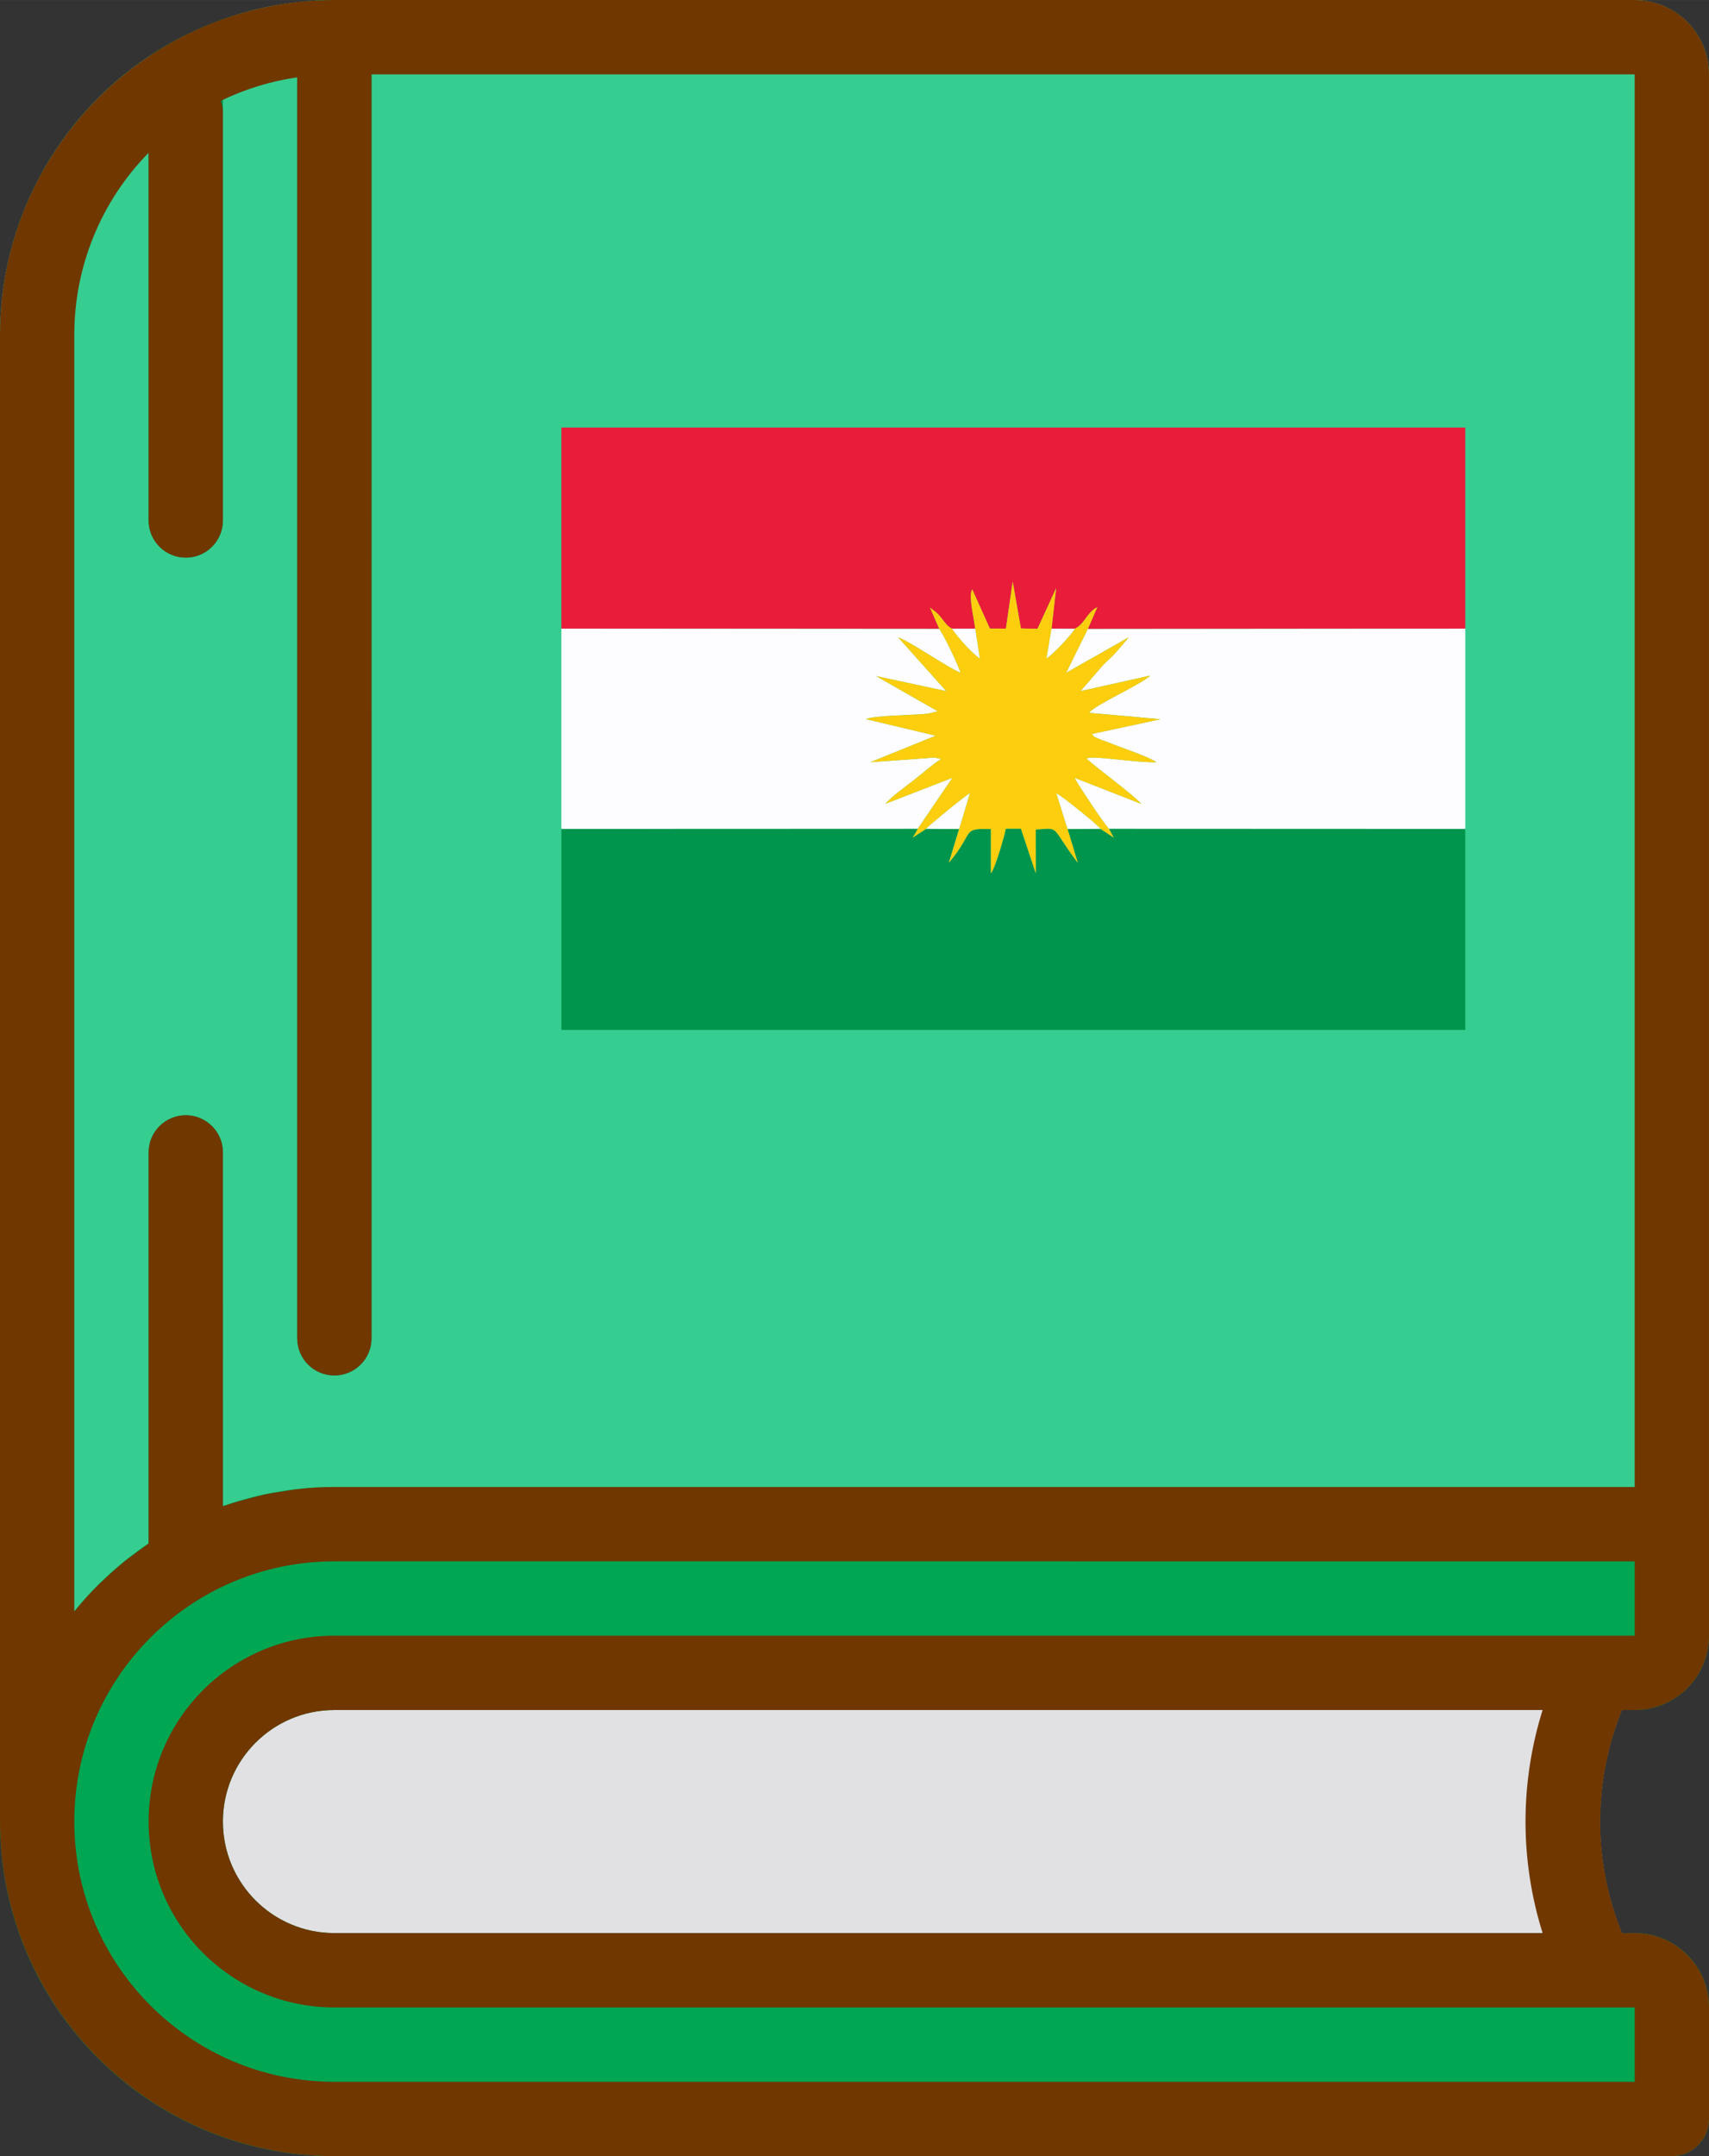
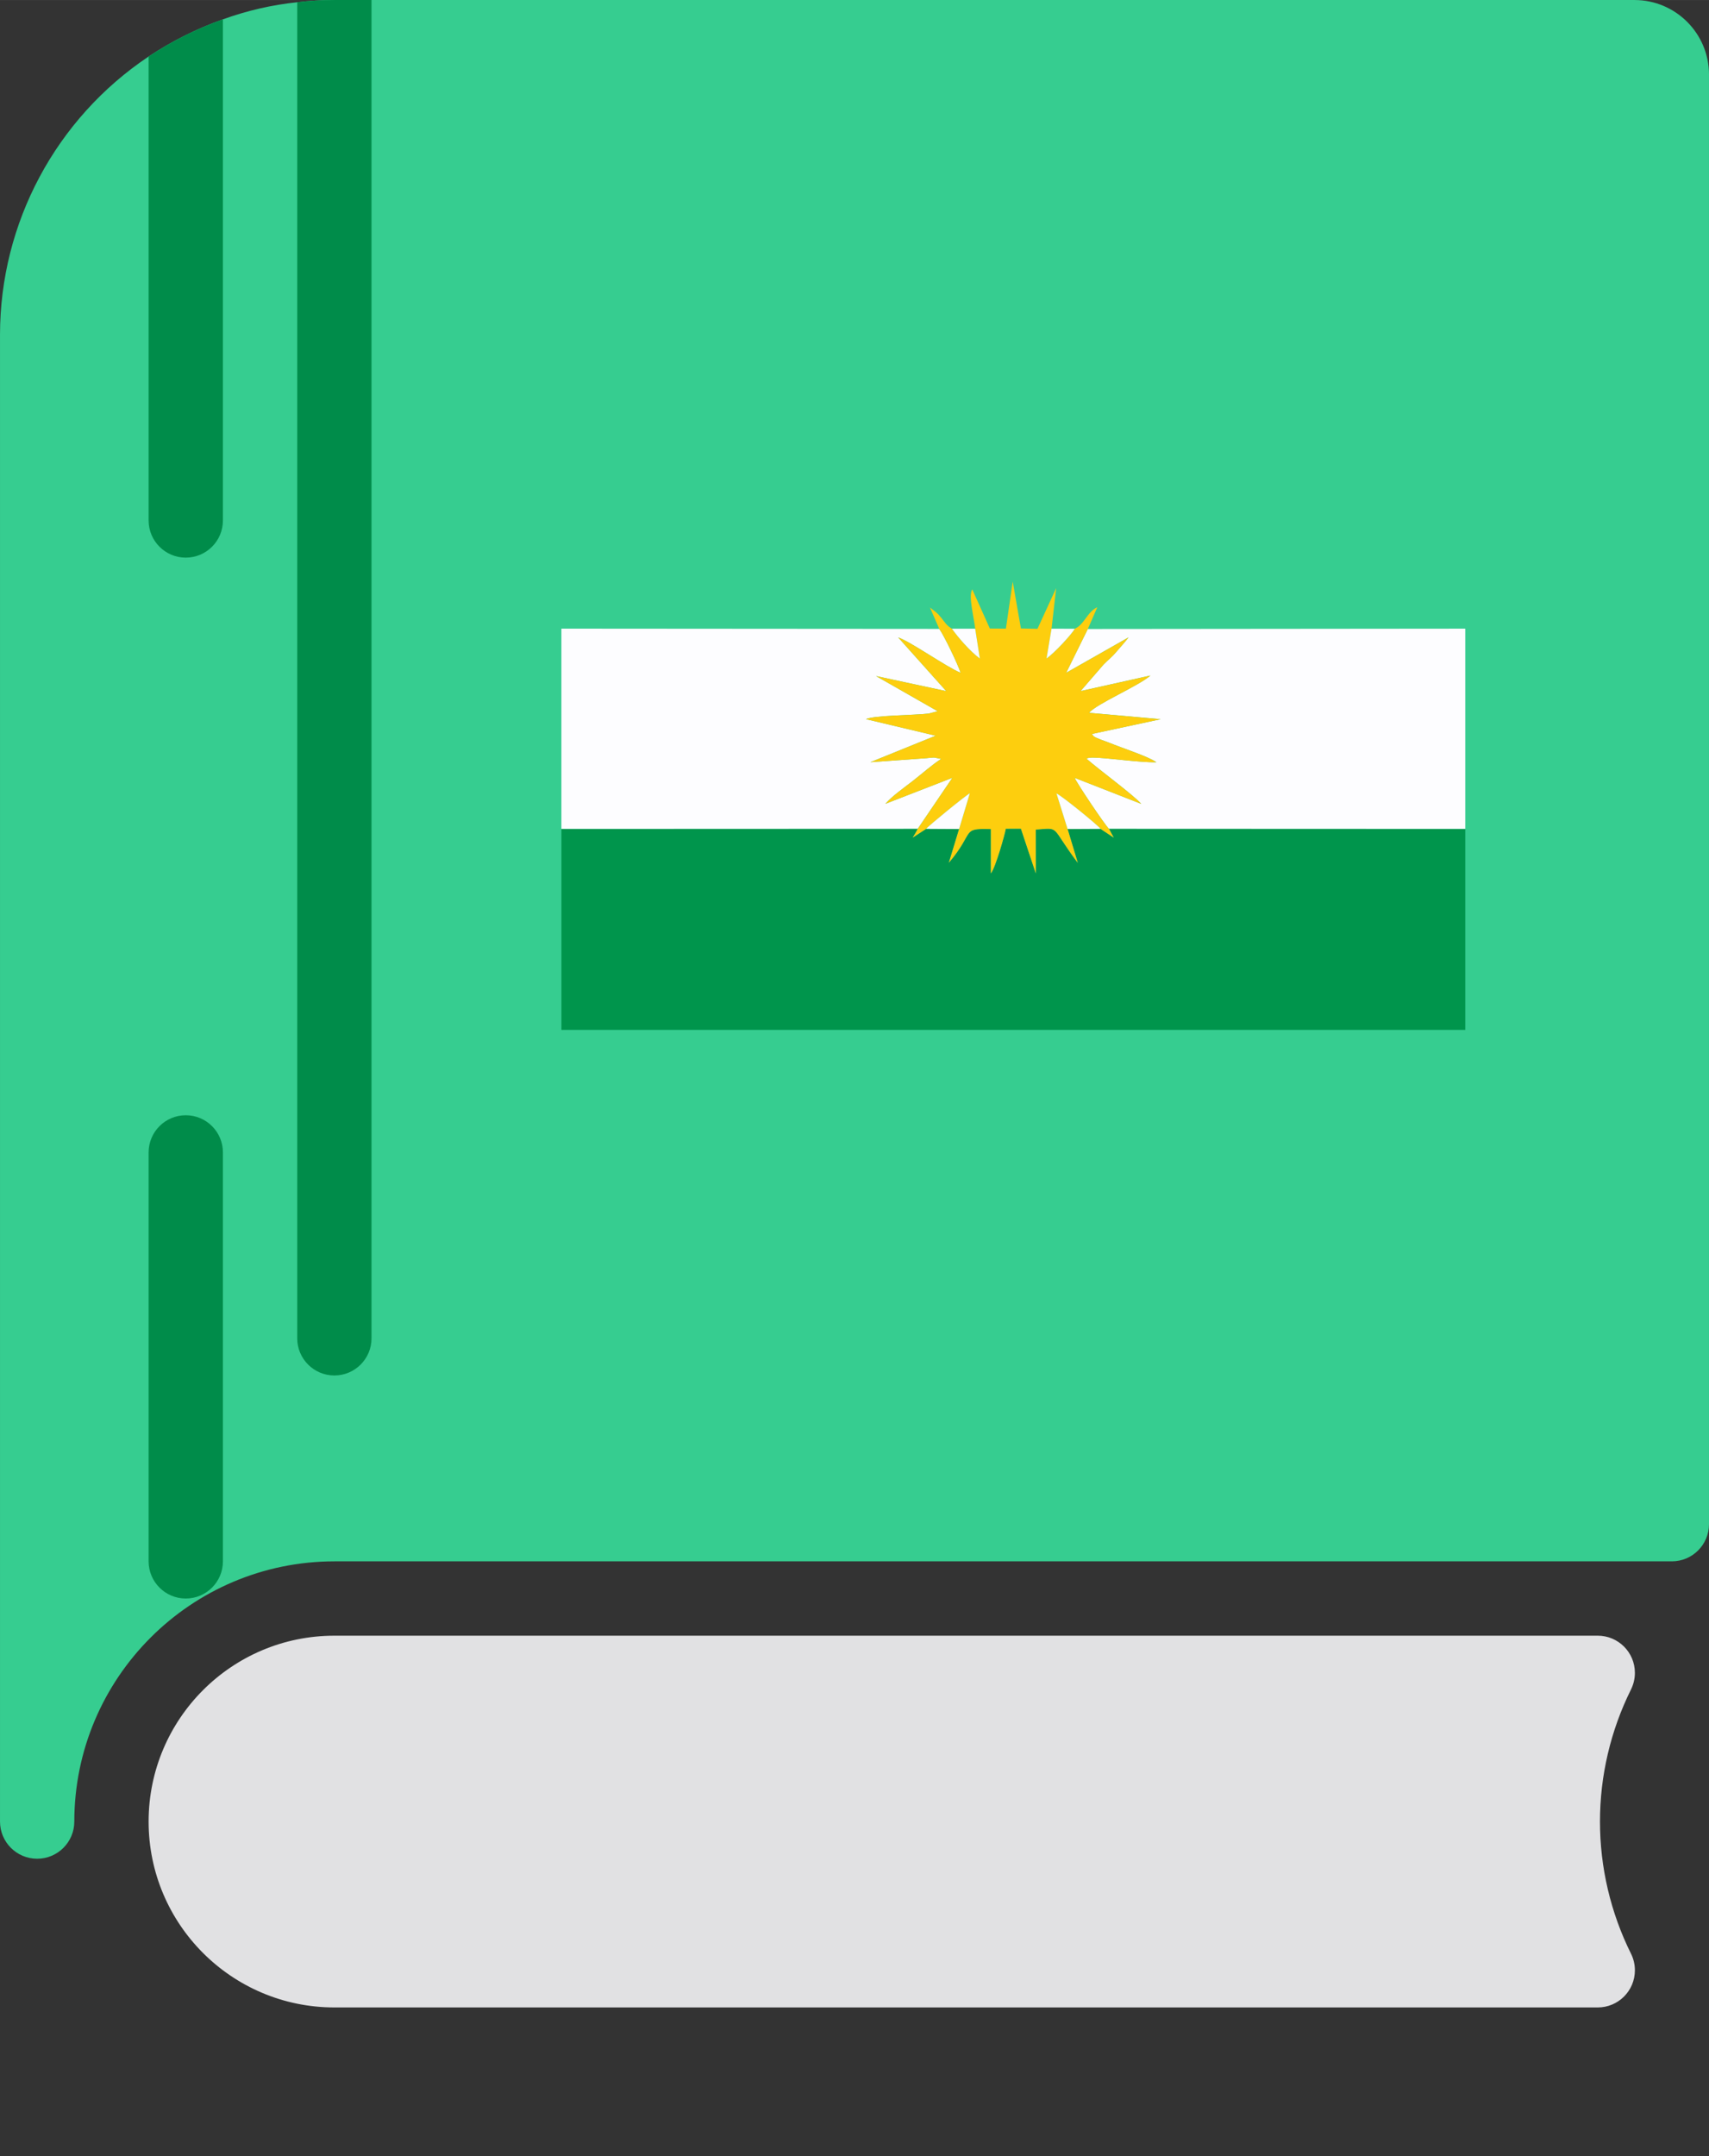
<svg xmlns="http://www.w3.org/2000/svg" xml:space="preserve" width="3.833in" height="4.833in" version="1.1" style="shape-rendering:geometricPrecision; text-rendering:geometricPrecision; image-rendering:optimizeQuality; fill-rule:evenodd; clip-rule:evenodd" viewBox="0 0 3833.34 4833.34">
  <rect x="0" y="0" width="3833.34" height="4833.34" fill="#333333" stroke="none" />
  <defs>
    <style type="text/css">
   
    .fil6 {fill:#00954C}
    .fil5 {fill:#E91C39}
    .fil8 {fill:#FDCE0E}
    .fil7 {fill:#FDFDFF}
    .fil1 {fill:#008C4A;fill-rule:nonzero}
    .fil3 {fill:#00A652;fill-rule:nonzero}
    .fil0 {fill:#36CD90;fill-rule:nonzero}
    .fil4 {fill:#703700;fill-rule:nonzero}
    .fil2 {fill:#E1E1E3;fill-rule:nonzero}
   
  </style>
  </defs>
  <g id="Layer_x0020_1">
    <path class="fil0" d="M3833.33 166.67l0 3250c0,46.01 -37.31,83.33 -83.33,83.33l-3000 0c-321.95,0.28 -583.05,261.37 -583.33,583.35 0,45.99 -37.32,83.31 -83.33,83.31 -46.02,0 -83.33,-37.32 -83.33,-83.33l0 -3333.33c0.19,-250.35 125.31,-484.19 333.3,-623.34 51.86,-34.42 108.02,-62.55 166.69,-83.34 53.8,-19.48 109.81,-32.43 166.67,-38.35 27.45,-3.3 55.19,-4.98 82.84,-4.98 0.17,0 0.33,0 0.5,0l2916.67 0c91.91,0.26 166.4,74.76 166.67,166.68l0 -0.01z" />
    <path class="fil1" d="M500 43.33l0 1123.34c0,46.02 -37.31,83.33 -83.33,83.33 -46.02,0 -83.33,-37.32 -83.33,-83.33l-0 -1040c51.83,-34.42 107.98,-62.55 166.65,-83.34l0.02 0.01z" />
    <path class="fil1" d="M416.67 3583.33c-46.01,0 -83.33,-37.32 -83.33,-83.33l-0 -916.67c0,-46.02 37.32,-83.34 83.34,-83.34 46.02,0 83.33,37.32 83.33,83.33l-0 916.67c0,46.01 -37.31,83.33 -83.33,83.33l-0 0z" />
    <path class="fil1" d="M833.33 0l0 3000c0.01,46.01 -37.31,83.33 -83.33,83.33 -46.02,0 -83.33,-37.32 -83.33,-83.33l-0 -2995c27.44,-3.32 55.18,-5 82.83,-5 0.17,0 0.33,0 0.5,0l83.33 0z" />
    <path class="fil2" d="M3658.33 3787.25c5.77,-11.57 8.79,-24.33 8.79,-37.26 0,-46.02 -37.32,-83.33 -83.33,-83.33 -0.14,0 -0.31,0 -0.46,0l-2833.33 0.01c-230.08,-0 -416.66,186.58 -416.66,416.66 0,230.08 186.59,416.67 416.67,416.67l2833.33 0.01c0.14,-0 0.31,-0 0.46,-0 46.02,0 83.33,-37.32 83.33,-83.33 0,-12.92 -3.02,-25.69 -8.79,-37.25 -45.69,-91.93 -69.56,-193.4 -69.56,-296.09 0,-102.69 23.87,-204.16 69.57,-296.05l-0.01 -0.03z" />
-     <path class="fil3" d="M750 3833.33l2916.67 0c92.03,-0 166.67,-74.64 166.67,-166.67l0 -250c0,-46.02 -37.31,-83.34 -83.33,-83.34l-3000 0c-414.14,-0 -750,335.85 -750,750 0,414.14 335.86,750 750,750l3000 0c46.02,0 83.33,-37.32 83.33,-83.33l-0 -250c0,-92.04 -74.63,-166.67 -166.67,-166.67l-2916.67 0c-138.04,-0 -250,-111.96 -250,-250 0,-138.05 111.95,-250 250,-250l-0 0z" />
-     <path class="fil4" d="M3666.67 0l-2916.67 0c-413.92,0.45 -749.54,336.08 -750,750l0 3333.34c0.46,413.92 336.08,749.54 750,750l3000 0c46.02,0 83.33,-37.32 83.33,-83.33l-0 -250c0,-92.04 -74.63,-166.67 -166.67,-166.67l-28.5 0c-32.18,-79.37 -48.82,-164.32 -48.82,-250 0,-85.68 16.63,-170.63 48.84,-249.98l28.47 -0.02c92.03,-0 166.67,-74.64 166.67,-166.67l0 -3500c0,-92.03 -74.63,-166.67 -166.67,-166.67zm-3500 3612.42l0 -2862.42c0,0 0,-0.07 0,-0.07 0,-152.38 59.9,-298.8 166.64,-407.45l0.02 824.19c0,46.02 37.32,83.33 83.34,83.33 46.02,0 83.33,-37.32 83.33,-83.33l-0 -916.67c-0.39,-8.15 -2.04,-16.24 -4.83,-23.92 54,-26.37 111.96,-44.21 171.48,-52.74l0.01 2826.66c0,46.01 37.32,83.33 83.34,83.33 46.02,0 83.33,-37.32 83.33,-83.33l-0.01 -2833.33 2833.34 0 0 3166.67 -2916.67 0c-27.46,-0.01 -54.88,1.63 -82.12,4.71 -8.92,0.92 -17.5,2.75 -26.33,4 -18,2.67 -35.83,5.42 -53.33,9.33 -10.17,2.25 -20,5.08 -30,7.75 -15.83,4.17 -31.5,8.33 -46.83,13.75 -3.75,1.25 -7.67,2.08 -11.33,3.33l-0.04 -792.89c0,-46.02 -37.31,-83.34 -83.33,-83.34 -46.02,0 -83.33,37.32 -83.33,83.33l-0 876.84c-11.33,7.58 -22.08,16.17 -33.33,24.33 -7.25,5.5 -14.83,10.67 -21.92,16.67 -16.67,13.5 -32.5,27.83 -47.92,42.75 -3.17,3 -6.58,5.67 -9.67,8.83 -18.16,18.05 -35.54,37.31 -51.76,57.2 -0.41,0.71 -1.32,1.54 -2.07,2.46zm3293.42 720.91l-2710.09 0c-138.04,-0 -250,-111.96 -250,-250 0,-138.05 111.95,-250 250,-250l2710.08 0c-25.27,80.7 -38.31,165.3 -38.31,250 0,84.7 13.05,169.29 38.32,250.01l-0.01 -0.01zm206.58 -666.67l-2916.67 0c-230.08,-0 -416.66,186.58 -416.66,416.66 0,230.08 186.59,416.67 416.67,416.67l2916.66 0.01 0 166.67 -2916.67 0c-322.11,-0 -583.33,-261.22 -583.33,-583.34 0,-322.11 261.22,-583.34 583.34,-583.34l2916.66 0.01 0 166.67z" />
    <g id="_2198737271632">
-       <path class="fil5" d="M1259.26 1409.21l847.6 0.59 -20.96 -48c11.86,9.57 14.83,10.13 24.79,22.37 9.05,11.13 12.44,18.12 24.51,25.13l52.13 0.03c-3.46,-29.82 -15.57,-73.35 -6.61,-88.23l39.49 87.76 35.99 0.22 15.28 -105.3 18.41 104.91 37.09 0.84 41.94 -91.2 -10.33 91 52.24 0.03c21.6,-9.91 27.66,-37.66 50.44,-48.32l-21.37 48.96 846.72 -0.78 0 -450.8 -2027.38 0 0 450.8z" />
      <path class="fil6" d="M1259.26 2308.64l2027.38 0 0 -450.55 -799.31 -0.32 10.78 19.85 -29.57 -19.66 -73.9 0.42 22.89 75.83c-62.98,-83.88 -38.02,-78.6 -94.3,-74.64l0.1 98.18 -33.39 -100.2 -33.93 0.11c-2,12.42 -23.13,87.2 -33.44,100.09l-0.02 -99.31c-68.25,-1.87 -34.61,5.04 -94.25,75.44l22.99 -75.51 -73.9 -0.42 -30.07 19.49c4.16,-7.22 7.32,-11.25 11.28,-19.68l-799.31 0.32 0 450.55z" />
      <path class="fil7" d="M1259.26 1858.1l799.31 -0.32 77.65 -114.26 -150.31 58.34c15.55,-17.74 42.2,-36.27 61.49,-51.28 21.87,-17.04 42.33,-35.59 63.68,-49.41l-15.63 -3.04c-3.63,-0.08 -13.73,1.07 -17.57,1.44l-125.63 8.98 146.46 -59.39 -156.19 -37.07c16.35,-8.62 108.4,-8.68 140.33,-12.51l20.3 -5.31 -138.18 -78.81 157.45 33.79 -107.74 -120.38c28.79,9.97 107.11,65.73 140.05,79.37 -5.53,-17.76 -37.04,-83.56 -47.89,-98.45l-847.6 -0.59 0 448.88z" />
      <path class="fil7" d="M2487.33 1857.77l799.31 0.32 0 -448.88 -846.72 0.78 -48.47 98.14 139.85 -79.39c-8.57,11.48 -17.57,20.77 -27.31,32.38 -10.78,12.85 -16.56,16.04 -28.49,28.24l-51.73 59.75 156.54 -34.81c-25.31,22.88 -121.41,63.59 -137.51,83.54l160.59 14.34 -154.33 33.11c4.27,4.67 0.07,5.01 20.48,12.85 6.67,2.56 10.01,3.35 17.51,6.43 30.59,12.56 89,31.19 106.69,44.11 -39.05,0.75 -114.47,-10.63 -143.37,-10.49 -4.41,0.02 -5.3,0.34 -8.8,0.81l-4.93 1.42c29.76,26.03 105.66,81.54 123.22,101.58l-149.39 -58.37c5.03,12.28 67.68,105.52 76.83,114.14z" />
      <path class="fil8" d="M2187.34 1409.34l10.5 66.87c-21.81,-16.16 -49.33,-47.84 -62.63,-66.89 -12.07,-7.01 -15.46,-14 -24.51,-25.13 -9.96,-12.24 -12.93,-12.8 -24.79,-22.37l20.96 48c10.85,14.89 42.35,80.69 47.89,98.45 -32.94,-13.64 -111.26,-69.4 -140.05,-79.37l107.74 120.38 -157.45 -33.79 138.18 78.81 -20.3 5.31c-31.93,3.83 -123.98,3.89 -140.33,12.51l156.19 37.07 -146.46 59.39 125.63 -8.98c3.84,-0.38 13.94,-1.52 17.57,-1.44l15.63 3.04c-21.35,13.82 -41.81,32.37 -63.68,49.41 -19.28,15.02 -45.94,33.55 -61.49,51.28l150.31 -58.34 -77.65 114.26c-3.96,8.43 -7.11,12.46 -11.28,19.68l30.07 -19.49c4.57,-6.34 88.35,-74.71 97.99,-79.68l-24.09 80.1 -22.99 75.51c59.65,-70.41 26,-77.31 94.25,-75.44l0.02 99.31c10.31,-12.89 31.44,-87.67 33.44,-100.09l33.93 -0.11 33.39 100.2 -0.1 -98.18c56.28,-3.96 31.32,-9.24 94.3,74.64l-22.89 -75.83 -24.96 -79.83c12.89,6.07 92.32,70.5 98.86,79.41l29.57 19.66 -10.78 -19.85c-9.16,-8.62 -71.8,-101.85 -76.83,-114.14l149.39 58.37c-17.56,-20.04 -93.46,-75.55 -123.22,-101.58l4.93 -1.42c3.5,-0.48 4.39,-0.79 8.8,-0.81 28.9,-0.15 104.32,11.24 143.37,10.49 -17.69,-12.92 -76.1,-31.55 -106.69,-44.11 -7.5,-3.08 -10.84,-3.87 -17.51,-6.43 -20.41,-7.84 -16.22,-8.19 -20.48,-12.85l154.33 -33.11 -160.59 -14.34c16.1,-19.95 112.2,-60.66 137.51,-83.54l-156.54 34.81 51.73 -59.75c11.93,-12.2 17.71,-15.39 28.49,-28.24 9.74,-11.61 18.74,-20.9 27.31,-32.38l-139.85 79.39 48.47 -98.14 21.37 -48.96c-22.78,10.66 -28.84,38.41 -50.44,48.32 -8.17,13.9 -45.41,53.9 -63.44,66.74l11.2 -66.77 10.33 -91 -41.94 91.2 -37.09 -0.84 -18.41 -104.91 -15.28 105.3 -35.99 -0.22 -39.49 -87.76c-8.96,14.89 3.15,58.41 6.61,88.23z" />
      <path class="fil7" d="M2394.63 1858.38l73.9 -0.42c-6.54,-8.91 -85.96,-73.34 -98.86,-79.41l24.96 79.83z" />
      <path class="fil7" d="M2077.37 1857.96l73.9 0.42 24.09 -80.1c-9.63,4.97 -93.41,73.34 -97.99,79.68z" />
      <path class="fil7" d="M2410.84 1409.36l-52.24 -0.03 -11.2 66.77c18.03,-12.84 55.27,-52.84 63.44,-66.74z" />
      <path class="fil7" d="M2187.34 1409.34l-52.13 -0.03c13.3,19.06 40.82,50.73 62.63,66.89l-10.5 -66.87z" />
    </g>
  </g>
</svg>